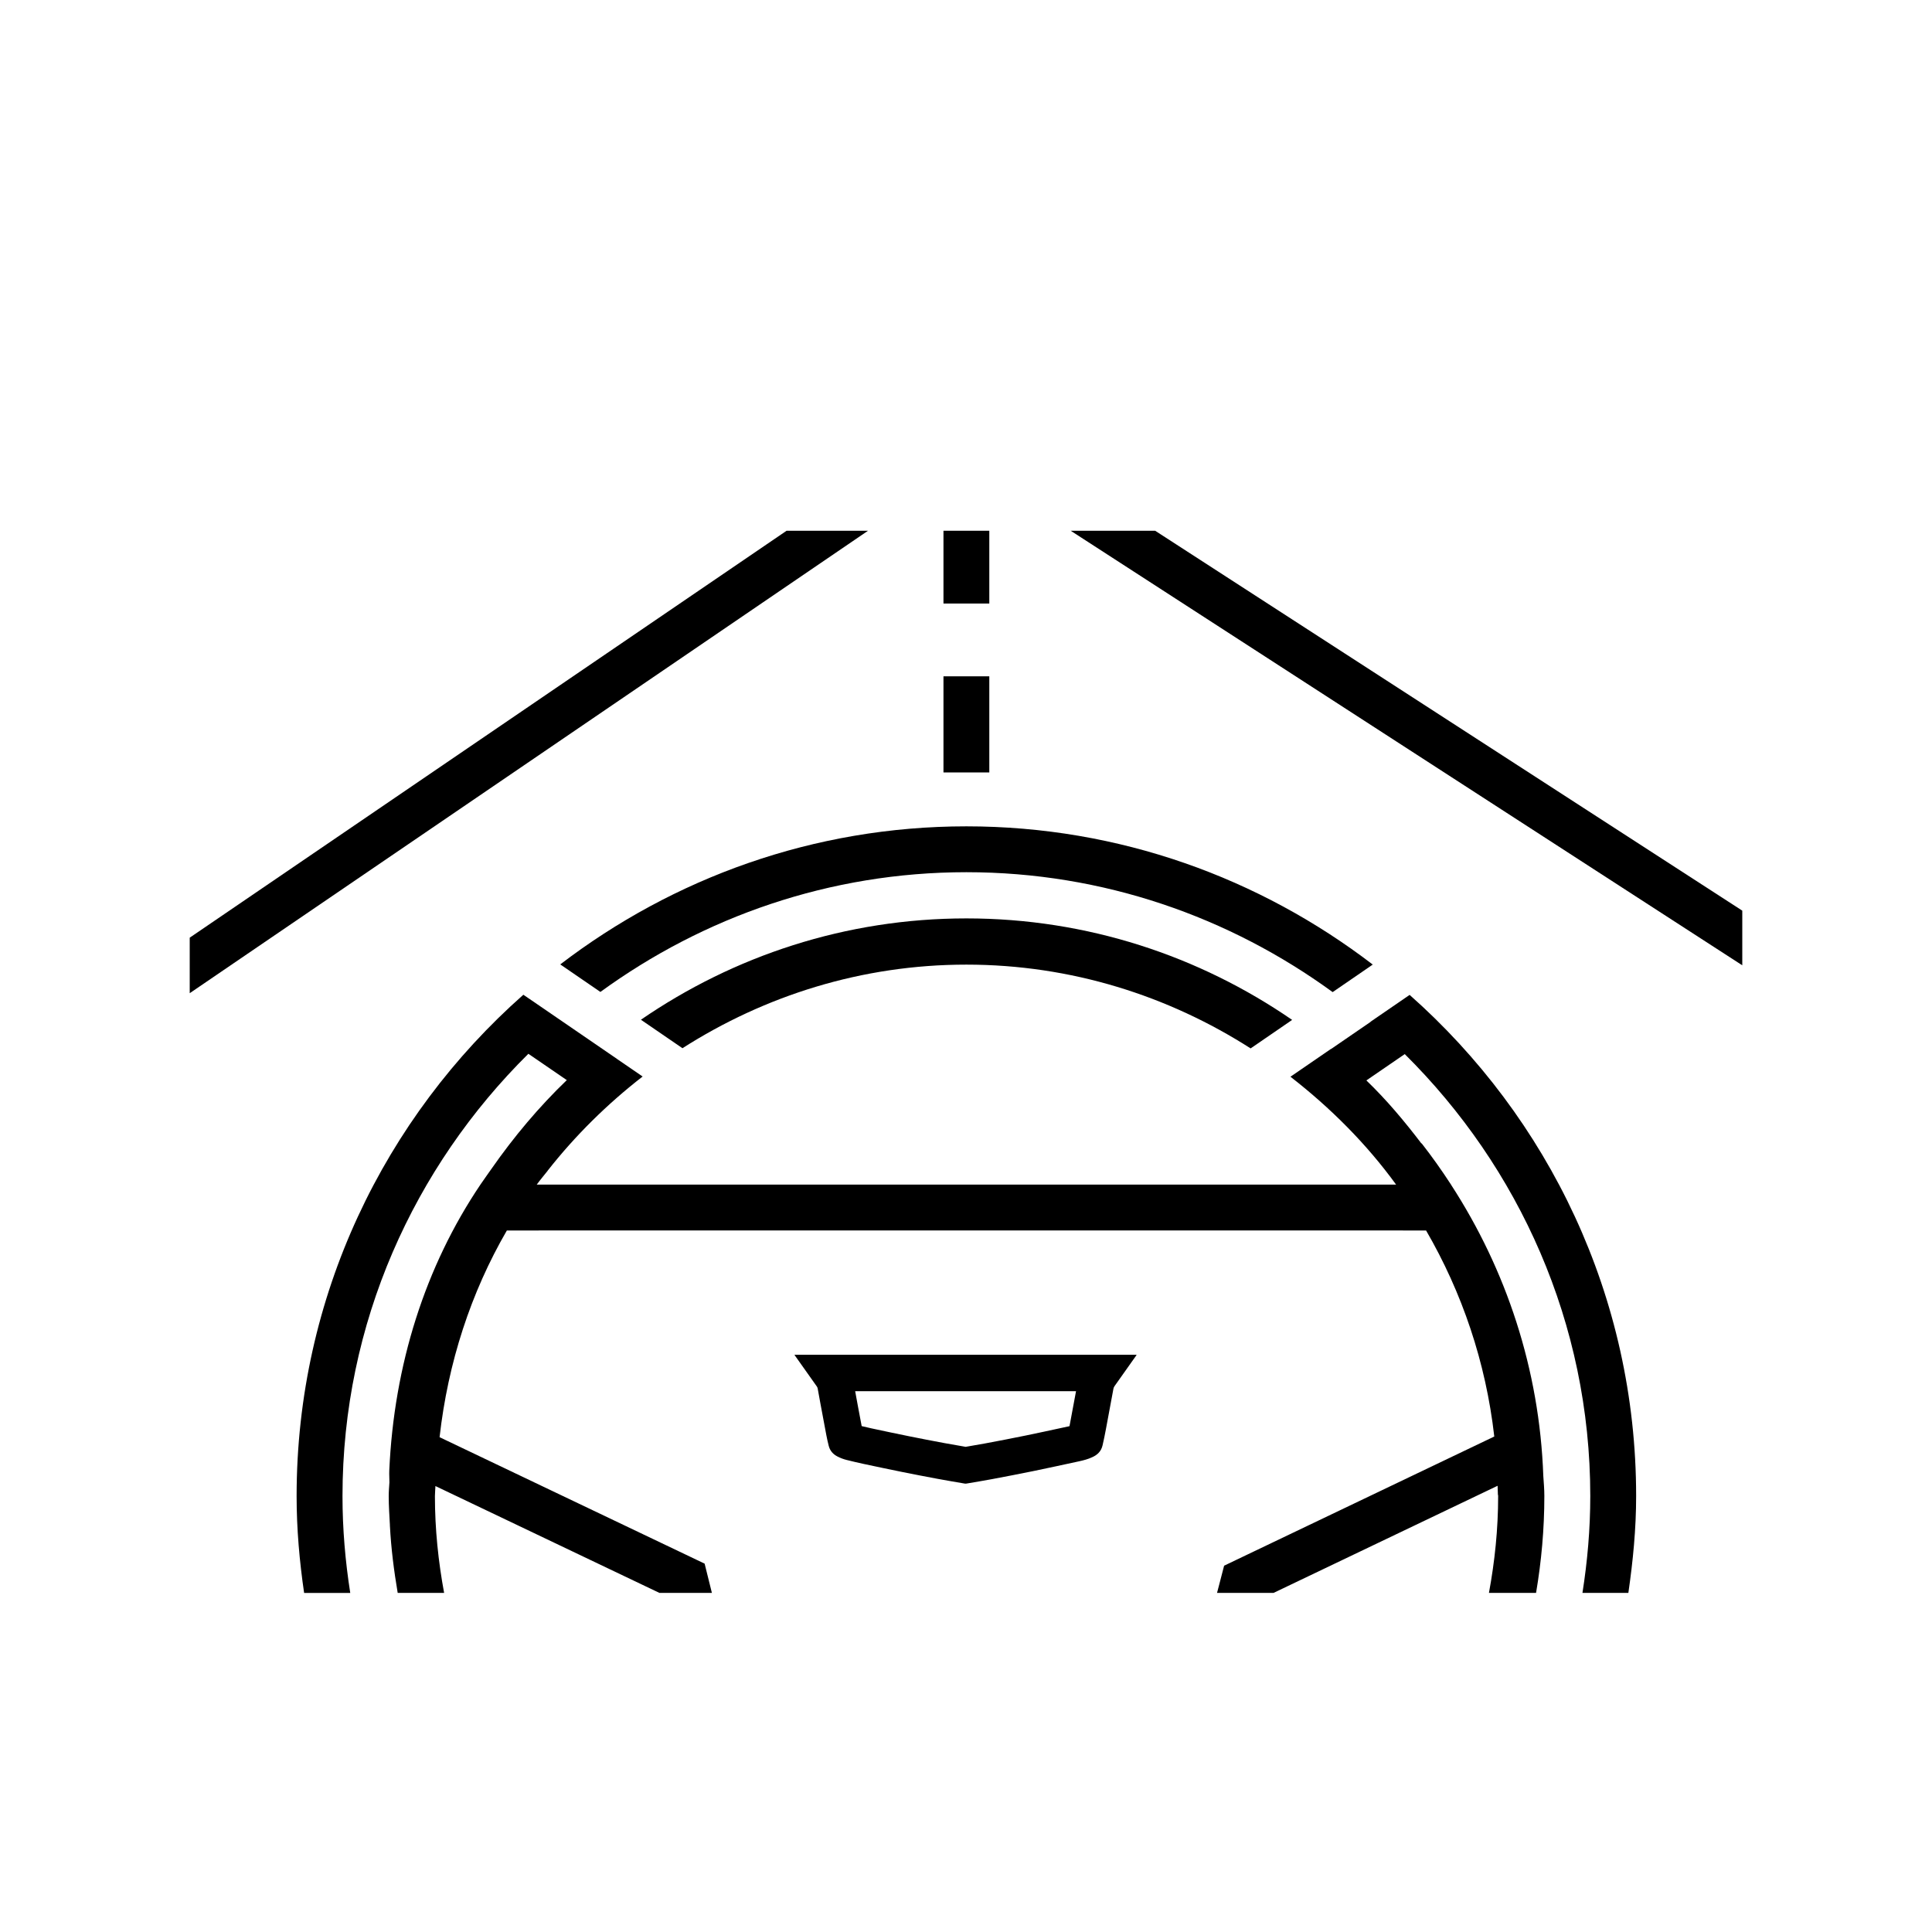
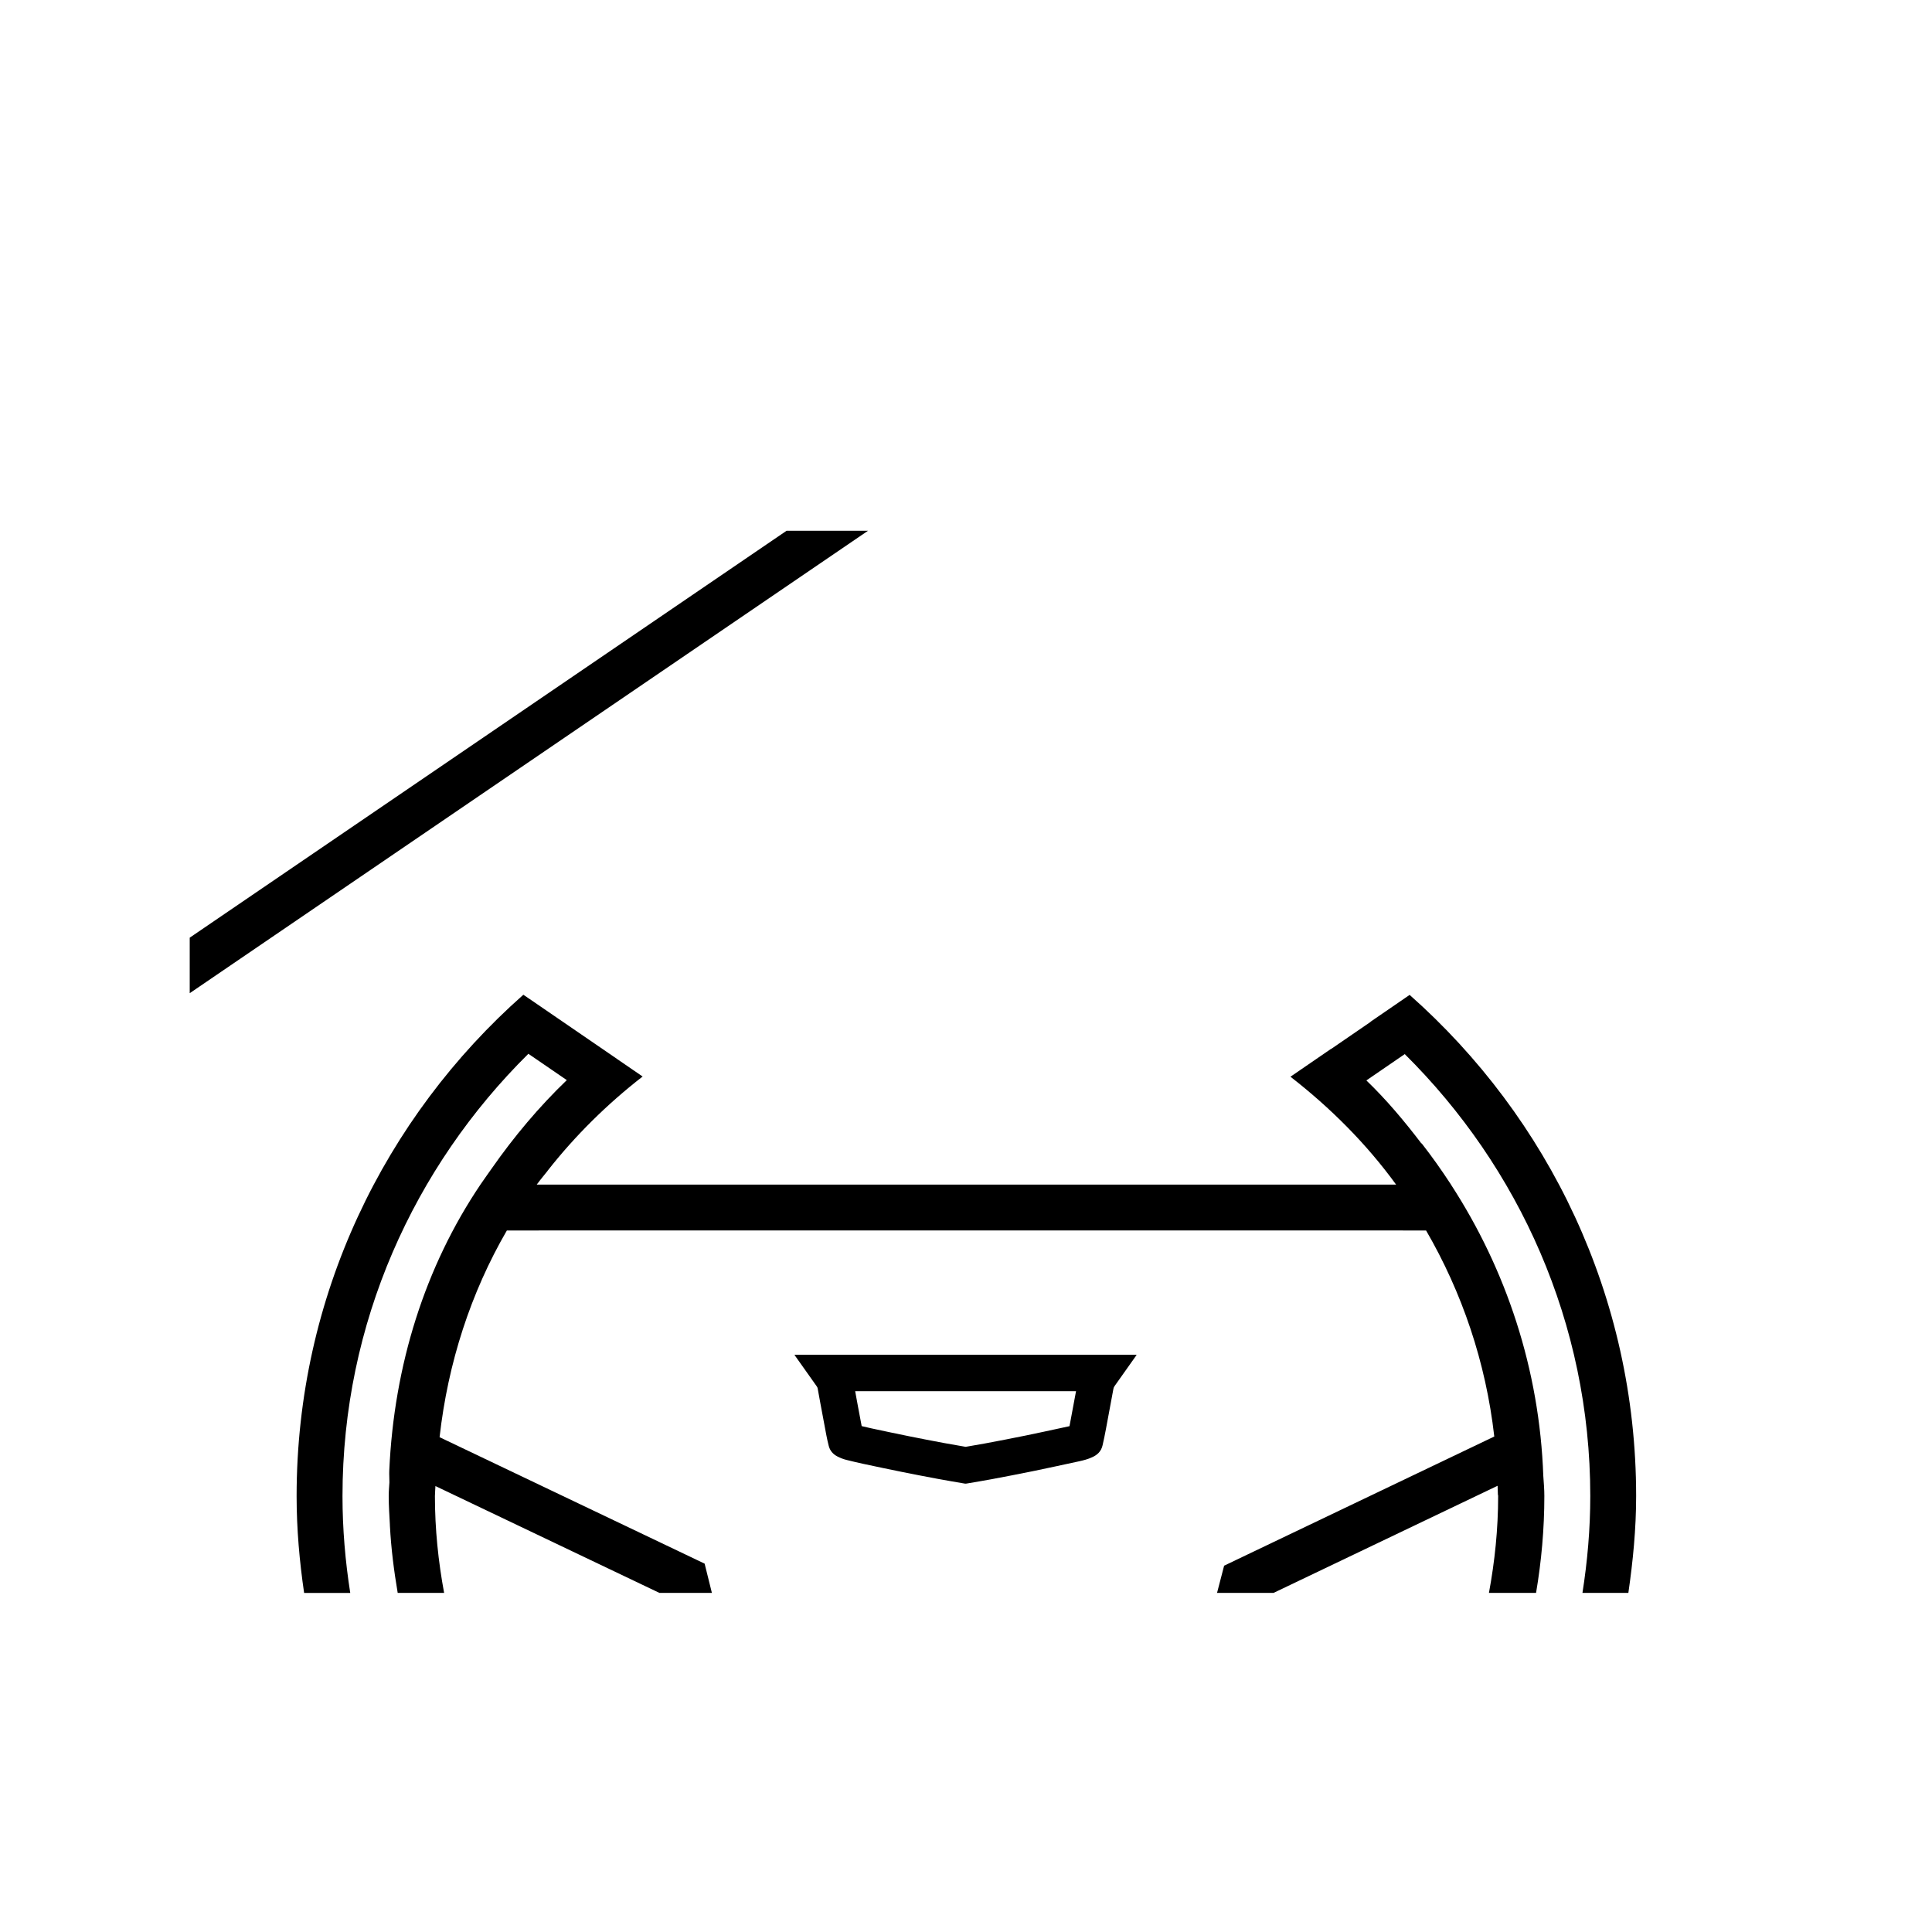
<svg xmlns="http://www.w3.org/2000/svg" id="a" data-name="Layer 1" viewBox="0 0 80 80">
  <defs>
    <style>
      .c {
        stroke-width: 0px;
      }
    </style>
  </defs>
  <g id="b" data-name="Super Cruise">
-     <path class="c" d="m40.016,38.029c-5.002,0-9.638,1.557-13.477,4.196l1.72,1.179c3.404-2.174,7.426-3.461,11.757-3.461,4.337,0,8.363,1.29,11.77,3.469l1.719-1.18c-3.841-2.644-8.481-4.203-13.489-4.203Z" />
    <path class="c" d="m58.369,41.197l-1.617,1.11c.001.001.003.003.004.005l-1.639,1.125c-.001-.001-.003-.003-.004-.004l-1.678,1.152c1.653,1.284,3.142,2.771,4.374,4.466v0H22.226c.144-.197.3-.382.452-.573h-.003c1.145-1.459,2.471-2.765,3.935-3.902l-1.071-.734.001-.001-3.647-2.5v.001l-.222-.152c-5.747,5.081-9.389,12.487-9.389,20.761,0,1.364.119,2.698.311,4.009h1.91c-.205-1.308-.321-2.644-.321-4.009,0-7.168,2.964-13.633,7.697-18.316l1.591,1.09c-1.157,1.112-2.196,2.351-3.117,3.671,0,0-.343.483-.453.646-2.294,3.398-3.586,7.476-3.781,11.854-.007.163.007.322.006.485-.012.189-.029.377-.029.569,0,.403.028.8.049,1.199,0,.014-.001.028,0,.041,0-.001.001-.001.001-.002.049.941.168,1.862.322,2.771h1.922c-.241-1.302-.381-2.638-.381-4.009,0-.14.018-.276.021-.416l9.276,4.425h2.172l-.085-.343-.216-.869-.808-.386-10.167-4.85c.347-3.085,1.295-5.989,2.786-8.559h1.317v-.002h35.787c.001.001.001.001.001.002h.958c1.489,2.565,2.474,5.452,2.824,8.531l-10.391,4.968-.796.381-.222.855-.071.271h2.341l9.276-4.435c.001.127.013.251.013.379.003.001.006.002.007.002.001.015.003.03.003.045,0,1.371-.14,2.707-.381,4.009h1.951c.221-1.304.343-2.642.343-4.009,0-.281-.024-.557-.043-.833-.157-4.42-1.539-8.545-3.819-12.057h.003c-.006-.011-.015-.02-.021-.03-.377-.579-.777-1.142-1.201-1.686-.003.002-.007.003-.01.005-.7-.919-1.442-1.805-2.278-2.61l1.589-1.09c4.724,4.682,7.682,11.14,7.682,18.301,0,1.365-.118,2.701-.324,4.009h1.901c.19-1.312.322-2.644.322-4.009,0-8.27-3.639-15.672-9.38-20.753Z" />
-     <path class="c" d="m56.843,39.941c-4.669-3.576-10.491-5.724-16.826-5.724-6.332,0-12.15,2.146-16.818,5.717l.898.616.764.524c4.263-3.103,9.492-4.958,15.156-4.958,5.669,0,10.9,1.857,15.165,4.965l1.032-.708.63-.433Z" />
    <path class="c" d="m44.556,57.607c-.079.437-.162.876-.246,1.319-.007.043-.016.086-.025.129l-.305.066c-.5.108-1.002.217-1.503.32-.564.116-1.13.224-1.695.33-.243.045-.486.086-.727.127l-.071.012-.05-.009c-.275-.047-.55-.094-.824-.145-.49-.091-.979-.185-1.467-.284-.525-.106-1.048-.217-1.57-.329-.128-.027-.256-.057-.393-.091l-.149-.79-.079-.429-.041-.227h9.145m2.512-1.507h-14.172c.019.029.034.049.047.069.293.413.584.825.877,1.238.018.025.031.049.037.081.037.207.075.414.113.621.082.439.163.879.247,1.318.028.149.062.298.099.445.052.201.177.344.361.439.121.062.247.111.378.143.234.058.468.114.702.164.53.113,1.058.225,1.589.332.494.1.99.195,1.488.288.371.069.743.131,1.115.195.01.002.022.003.032.003.013,0,.028-.001.041-.004.346-.059.692-.116,1.037-.18.574-.108,1.148-.218,1.72-.335.636-.131,1.271-.27,1.907-.407.182-.04.365-.088.536-.167.099-.045.19-.1.266-.178.087-.09.141-.2.168-.321.049-.214.094-.429.134-.645.107-.565.212-1.13.315-1.695.007-.04.022-.074.046-.107.296-.416.589-.831.883-1.247.01-.015.021-.03.032-.05h0Z" />
-     <path class="c" d="m40.965,31.985h-1.898v-3.98h1.898v3.98Zm0-6.994h-1.898v-3.014h1.898v3.014Z" />
-     <polygon class="c" points="72.144 39.971 72.144 37.708 47.832 21.977 44.335 21.977 72.144 39.971" />
    <polygon class="c" points="7.856 41.126 35.943 21.977 32.571 21.977 7.856 38.827 7.856 41.126" />
  </g>
</svg>